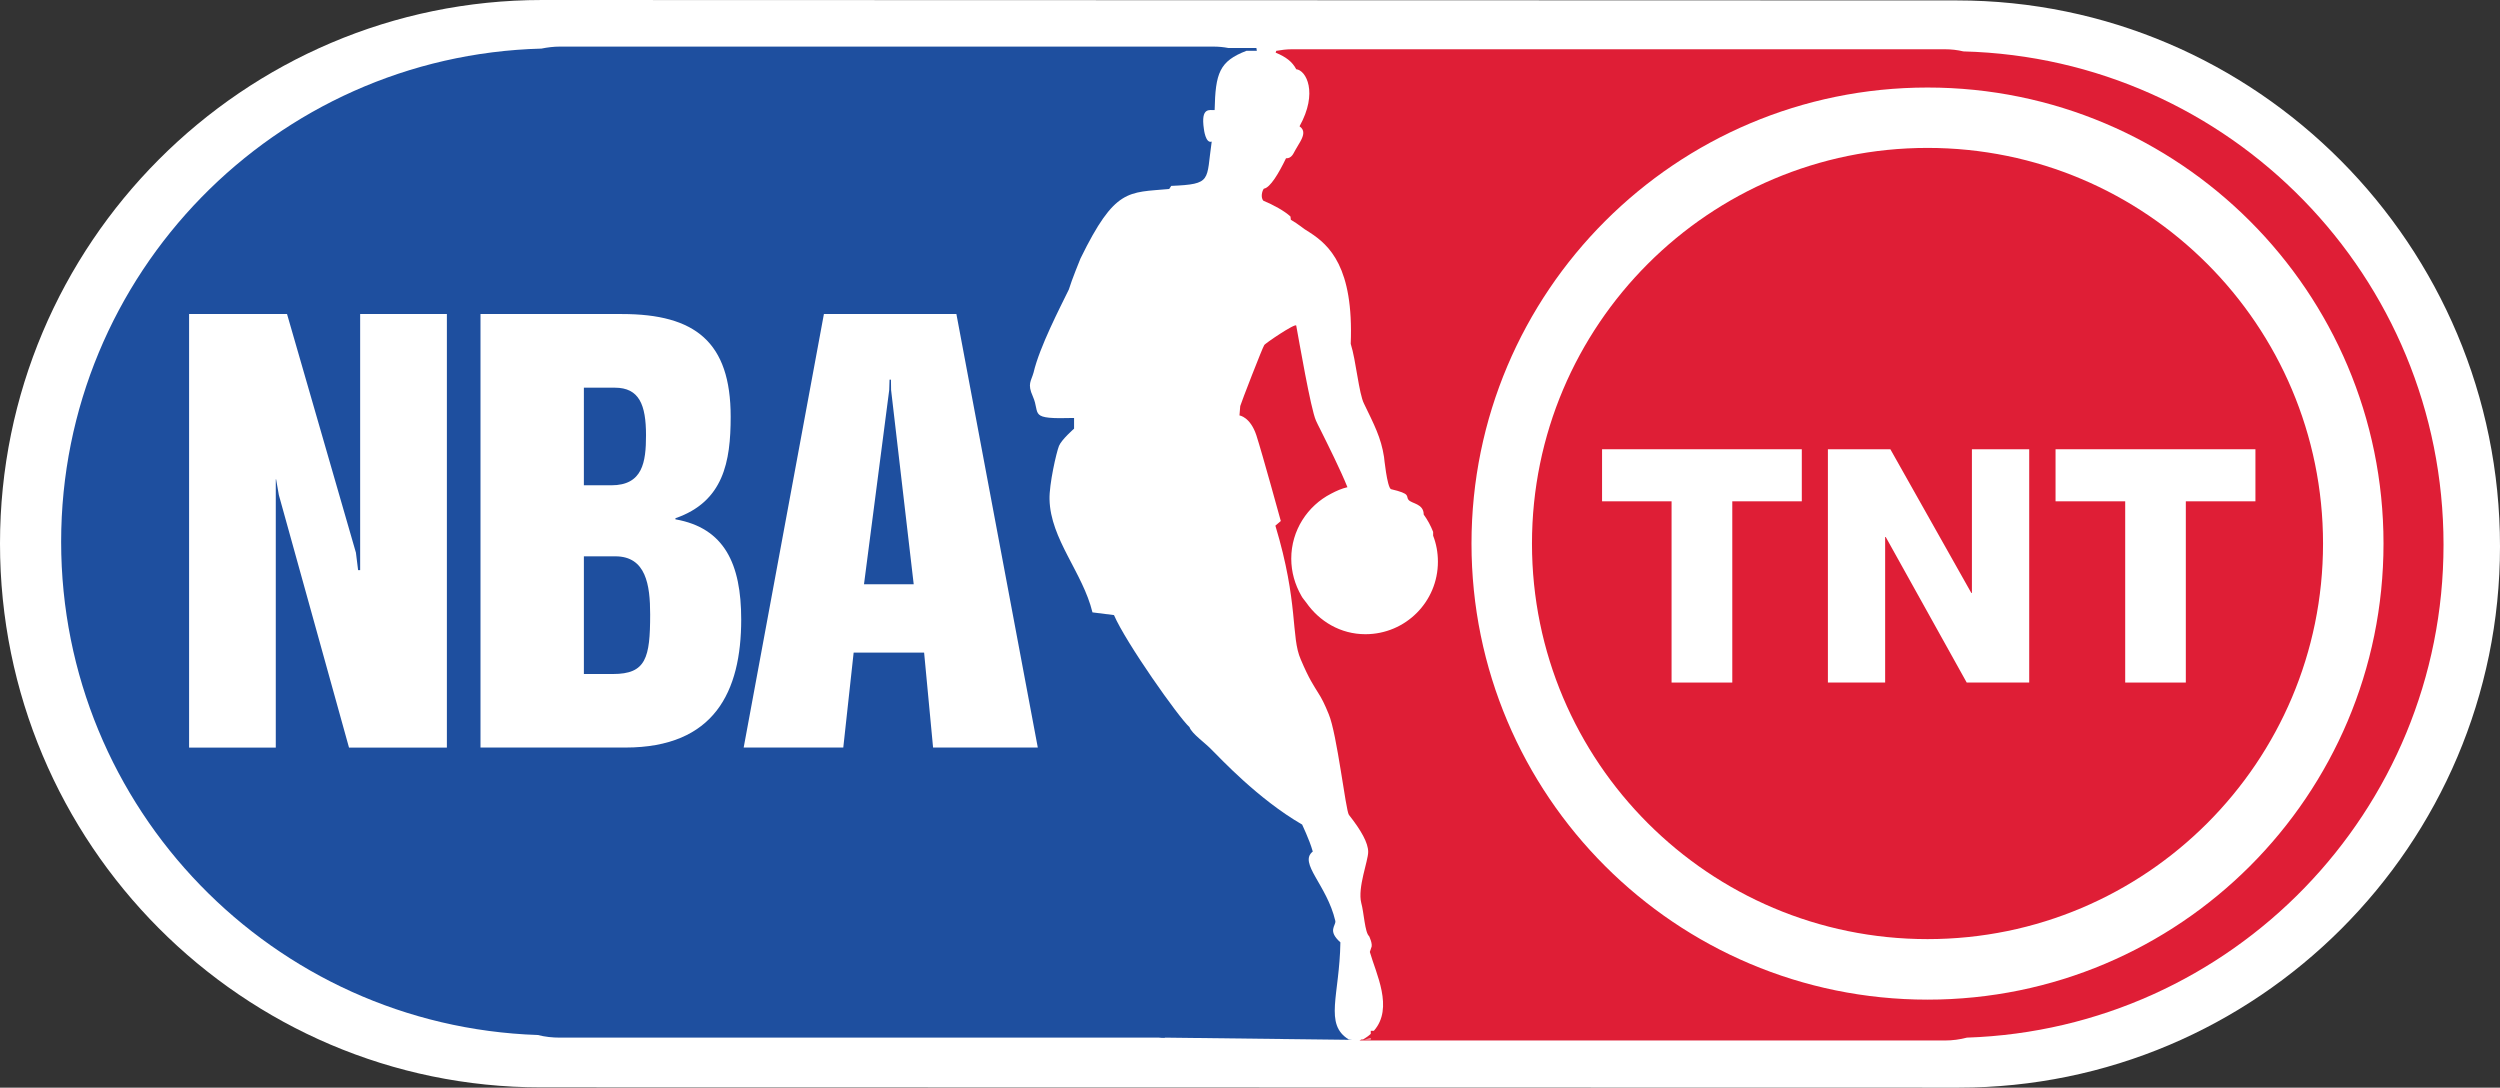
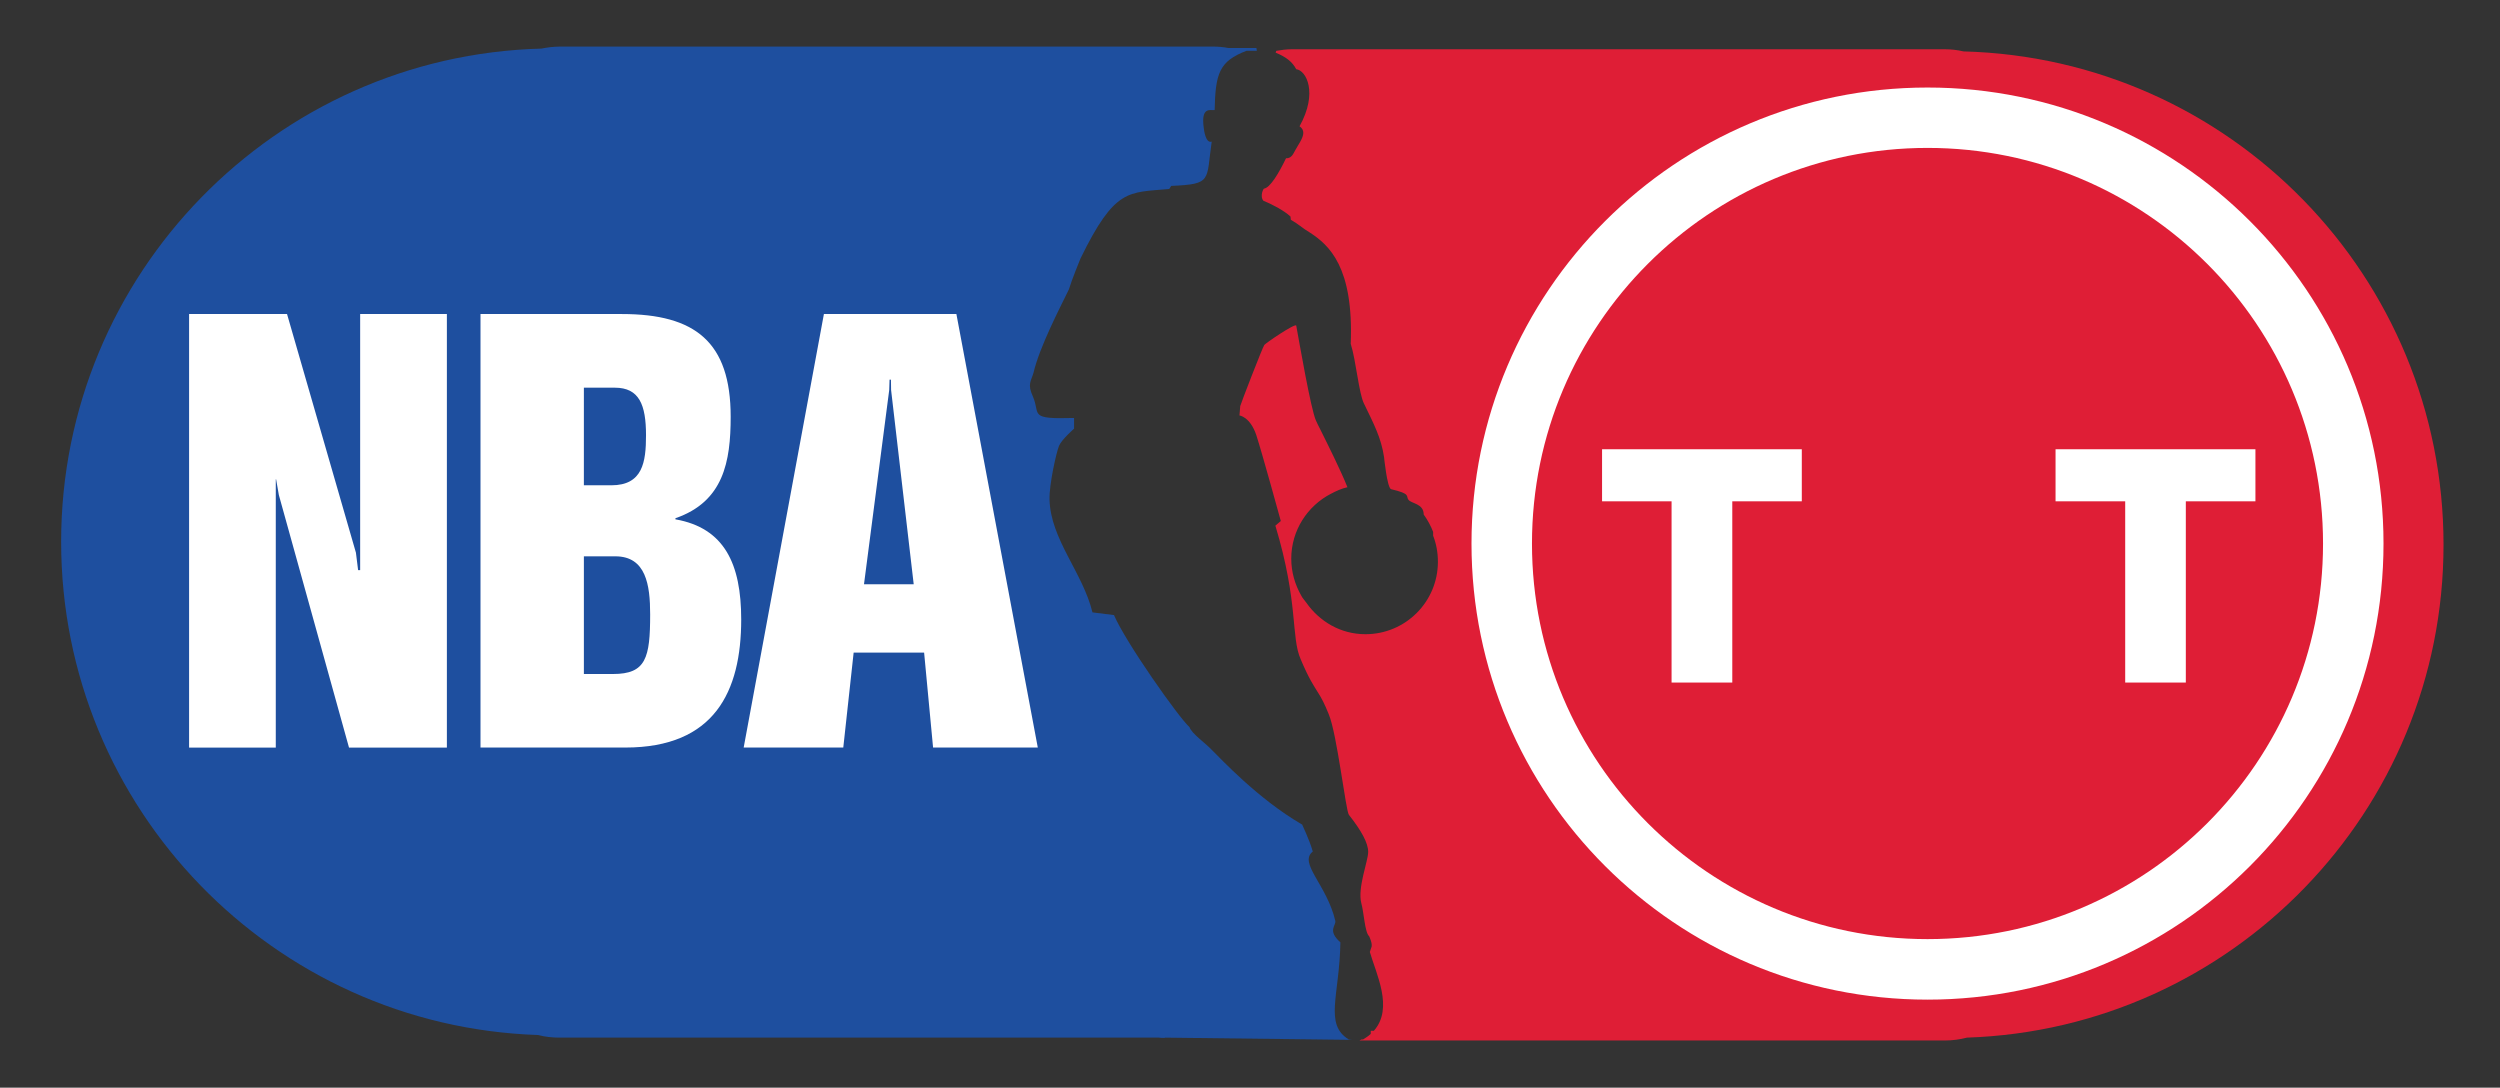
<svg xmlns="http://www.w3.org/2000/svg" version="1.1" id="Layer_1" x="0px" y="0px" width="1000px" height="435.057px" viewBox="0 0 1000 435.057" enable-background="new 0 0 1000 435.057" xml:space="preserve">
  <rect x="0" y="0" width="1000" height="435.057" fill="#333333" stroke="none" />
  <g>
-     <path fill="#FFFFFF" d="M782.699,0.171L216.892,0C97.277,0,0,97.524,0,217.433c0,120.024,97.021,217.51,216.321,217.51   l567.101,0.114c119.415,0,216.578-97.086,216.578-216.464C1000,98.152,902.59,0.171,782.699,0.171" />
    <path fill="#DF1E36" d="M786.77,415.051c-2.815,0.742-5.763,1.142-8.787,1.142H543.784l0.799-0.399h0.646   c1.188-0.742,2.178-1.407,3.072-2.245v-1.237h1.255c8.017-9.09,0.799-22.973-1.617-31.53l0.563-1.713   c0.74-1.387-0.856-4.602-0.856-4.602c-1.712-1.409-2.083-9.605-3.138-13.275c-1.541-6.162,2.767-16.793,2.767-20.426   c0-3.613-2.767-8.557-7.711-14.832c-1.246-1.504-4.755-32.447-8.064-40.244c-1.674-4.146-2.881-6.466-4.127-8.387   c-1.949-3.194-3.737-5.649-7.074-13.54c-4.023-9.11-0.771-22.423-10.146-53.498l2.168-1.863c0,0-7.398-26.949-9.795-34.348   c-2.472-7.359-6.741-7.873-6.741-7.873l0.313-3.766c0.314-1.236,8.995-23.658,9.595-24.362c0.104-0.533,12.524-8.958,12.8-7.816   c1.035,5.534,5.818,33.528,7.9,38.018c0.392,0.817,1.02,2.225,1.741,3.556c2.995,6.029,8.083,16.185,10.84,23.069   c-2.292,0.514-4.479,1.502-6.562,2.605c-9.404,4.831-15.908,14.662-15.908,25.96c0,5.399,1.484,10.402,4.033,14.872   c0.503,1.008,1.301,1.768,1.949,2.7c5.276,7.55,13.73,12.666,23.676,12.666c16.051,0,29.002-12.971,29.002-28.984   c0-3.727-0.664-7.226-1.91-10.421v-1.521c-0.932-2.377-2.159-4.718-3.774-6.941c0-4.413-4.812-4.299-6.096-5.896   c-1.171-1.503,1.227-2.339-6.998-4.261c-1.57-0.779-2.777-12.875-2.777-12.875c-1.17-7.722-4.013-13.046-7.988-21.281   c-2.101-4.107-3.193-17.249-5.334-23.982c1.228-30.713-8.614-39.5-16.46-44.578c-1.521-0.894-2.567-1.654-3.642-2.491   c-1.15-0.836-2.32-1.654-3.852-2.548l-0.143-1.294c-2.378-2.244-6.989-4.735-10.859-6.333c-1.113-1.274-0.552-3.86,0.209-4.812   c2.529-0.323,6.001-6.237,8.863-12.152c2.339,0.114,3.014-2.111,3.774-3.366c0.723-1.217,1.445-2.396,2.007-3.423   c1.303-2.378,1.854-4.47-0.371-6.01c7.503-13.466,2.634-22.441-1.321-22.822c-1.579-3.023-4.166-4.964-8.235-6.637l0.247-0.723   c1.987-0.343,4.051-0.628,6.114-0.628h261.365c2.51,0,5.021,0.285,7.379,0.856c106.635,2.795,192.046,90.05,192.046,197.331   C977.407,324.581,892.662,411.513,786.77,415.051" />
    <path fill="#1E4F9F" d="M539.563,415.925l-73.658-0.874v0.114c-0.798,0-1.616,0-2.311-0.114H223.977   c-3.053,0-6.039-0.324-8.825-1.048c-105.902-3.556-190.694-90.545-190.694-197.292c0-107.167,85.572-194.441,192.121-197.275   c2.34-0.475,4.831-0.798,7.398-0.798h261.327c2.102,0,4.107,0.189,6.076,0.57h11.183l0.171,1.122h-4.165   c-10.831,4.164-12.39,8.919-12.713,23.696c-1.816,0.171-5.668-1.483-4.289,7.626c0,0,0.647,5.896,3.119,4.982   c-2.282,15.69,0.371,17.003-16.204,17.725l-0.798,1.237c-16.403,1.521-21.643-0.514-35.488,27.804c0,0-3.585,8.749-4.649,12.381   c-3.471,7.151-11.725,22.975-14.121,33.244c-0.97,3.499-2.567,4.488-0.294,9.528c3.213,7.284-2.141,9.166,16.497,8.634v4.278   c0,0-4.982,4.355-6.02,6.866c-1.046,2.567-3.974,15.404-3.794,21.453c0.353,15.878,13.304,29.249,17.174,45.167l8.606,1.083   c4.734,10.994,25.864,40.929,30.19,44.808c0.989,2.757,6.323,6.257,9.386,9.566c2.566,2.453,17.896,19.15,35.716,29.438   c-0.151-0.112,2.824,5.782,4.223,10.766c-5.821,4.604,5.666,13.313,9.024,27.767c0.304,1.94-3.281,3.841,2.024,8.559   c-0.313,21.205-6.627,32.729,3.348,38.854h1.321L539.563,415.925z" />
-     <path fill="#FFFFFF" d="M548.311,415.772v-0.418c-0.932,0.114-1.825,0.324-2.748,0.418H548.311z" />
    <polygon fill="#FFFFFF" points="640.825,200.526 668.628,200.526 668.628,273.022 692.916,273.022 692.916,200.526    720.719,200.526 720.719,179.701 640.825,179.701  " />
-     <path fill="#FFFFFF" d="M345.597,233.712l10.089-77.707l0.134-4.146h0.561l0.058,4.146l9.043,77.707H345.597z M329.564,125.613   l-32.093,173.407h39.843l4.146-37.979h28.186l3.585,37.979h41.887l-32.559-173.407H329.564z" />
+     <path fill="#FFFFFF" d="M345.597,233.712l10.089-77.707l0.134-4.146h0.561l0.058,4.146l9.043,77.707z M329.564,125.613   l-32.093,173.407h39.843l4.146-37.979h28.186l3.585,37.979h41.887l-32.559-173.407H329.564z" />
    <path fill="#FFFFFF" d="M245.219,269.601h-11.667v-47.07h12.59c12.267,0,13.922,11.448,13.922,23.22   C260.063,263.171,258.408,269.601,245.219,269.601 M233.552,155.073h12.371c9.775,0,12.485,6.847,12.485,19.036   c0,10.765-1.332,20.008-13.884,20.008h-10.973V155.073z M270.171,207.733v-0.438c19.237-6.655,22.1-22.573,22.1-40.603   c0-29.916-14.217-41.08-43.485-41.08h-56.588v173.407h57.929c35.621,0,46.356-22.328,46.356-51.253   C296.482,225.572,289.779,211.177,270.171,207.733" />
    <polygon fill="#FFFFFF" points="144.063,228.063 143.244,228.063 142.37,221.066 114.812,125.613 75.636,125.613 75.636,299.039    110.313,299.039 110.313,191.74 110.447,191.74 111.541,197.997 139.603,299.039 178.751,299.039 178.751,125.613 144.063,125.613     " />
-     <polygon fill="#FFFFFF" points="788.767,237.174 788.52,237.174 756.149,179.701 731.16,179.701 731.16,273.004 754.058,273.004    754.058,214.79 754.286,214.79 786.675,273.004 811.683,273.004 811.683,179.701 788.767,179.701  " />
    <polygon fill="#FFFFFF" points="822.219,179.701 822.219,200.526 850.081,200.526 850.081,273.022 874.328,273.022    874.328,200.526 902.172,200.526 902.172,179.701  " />
    <path fill="#FFFFFF" d="M771.021,375.645c-87.35,0-158.229-70.861-158.229-158.212c0-87.388,70.88-158.268,158.229-158.268   c87.37,0,158.193,70.88,158.193,158.268C929.215,304.783,858.392,375.645,771.021,375.645 M771.021,35.012   c-100.72,0-182.421,81.702-182.421,182.421c0,100.739,81.701,182.422,182.421,182.422c100.759,0,182.385-81.683,182.385-182.422   C953.406,116.714,871.78,35.012,771.021,35.012" />
  </g>
</svg>